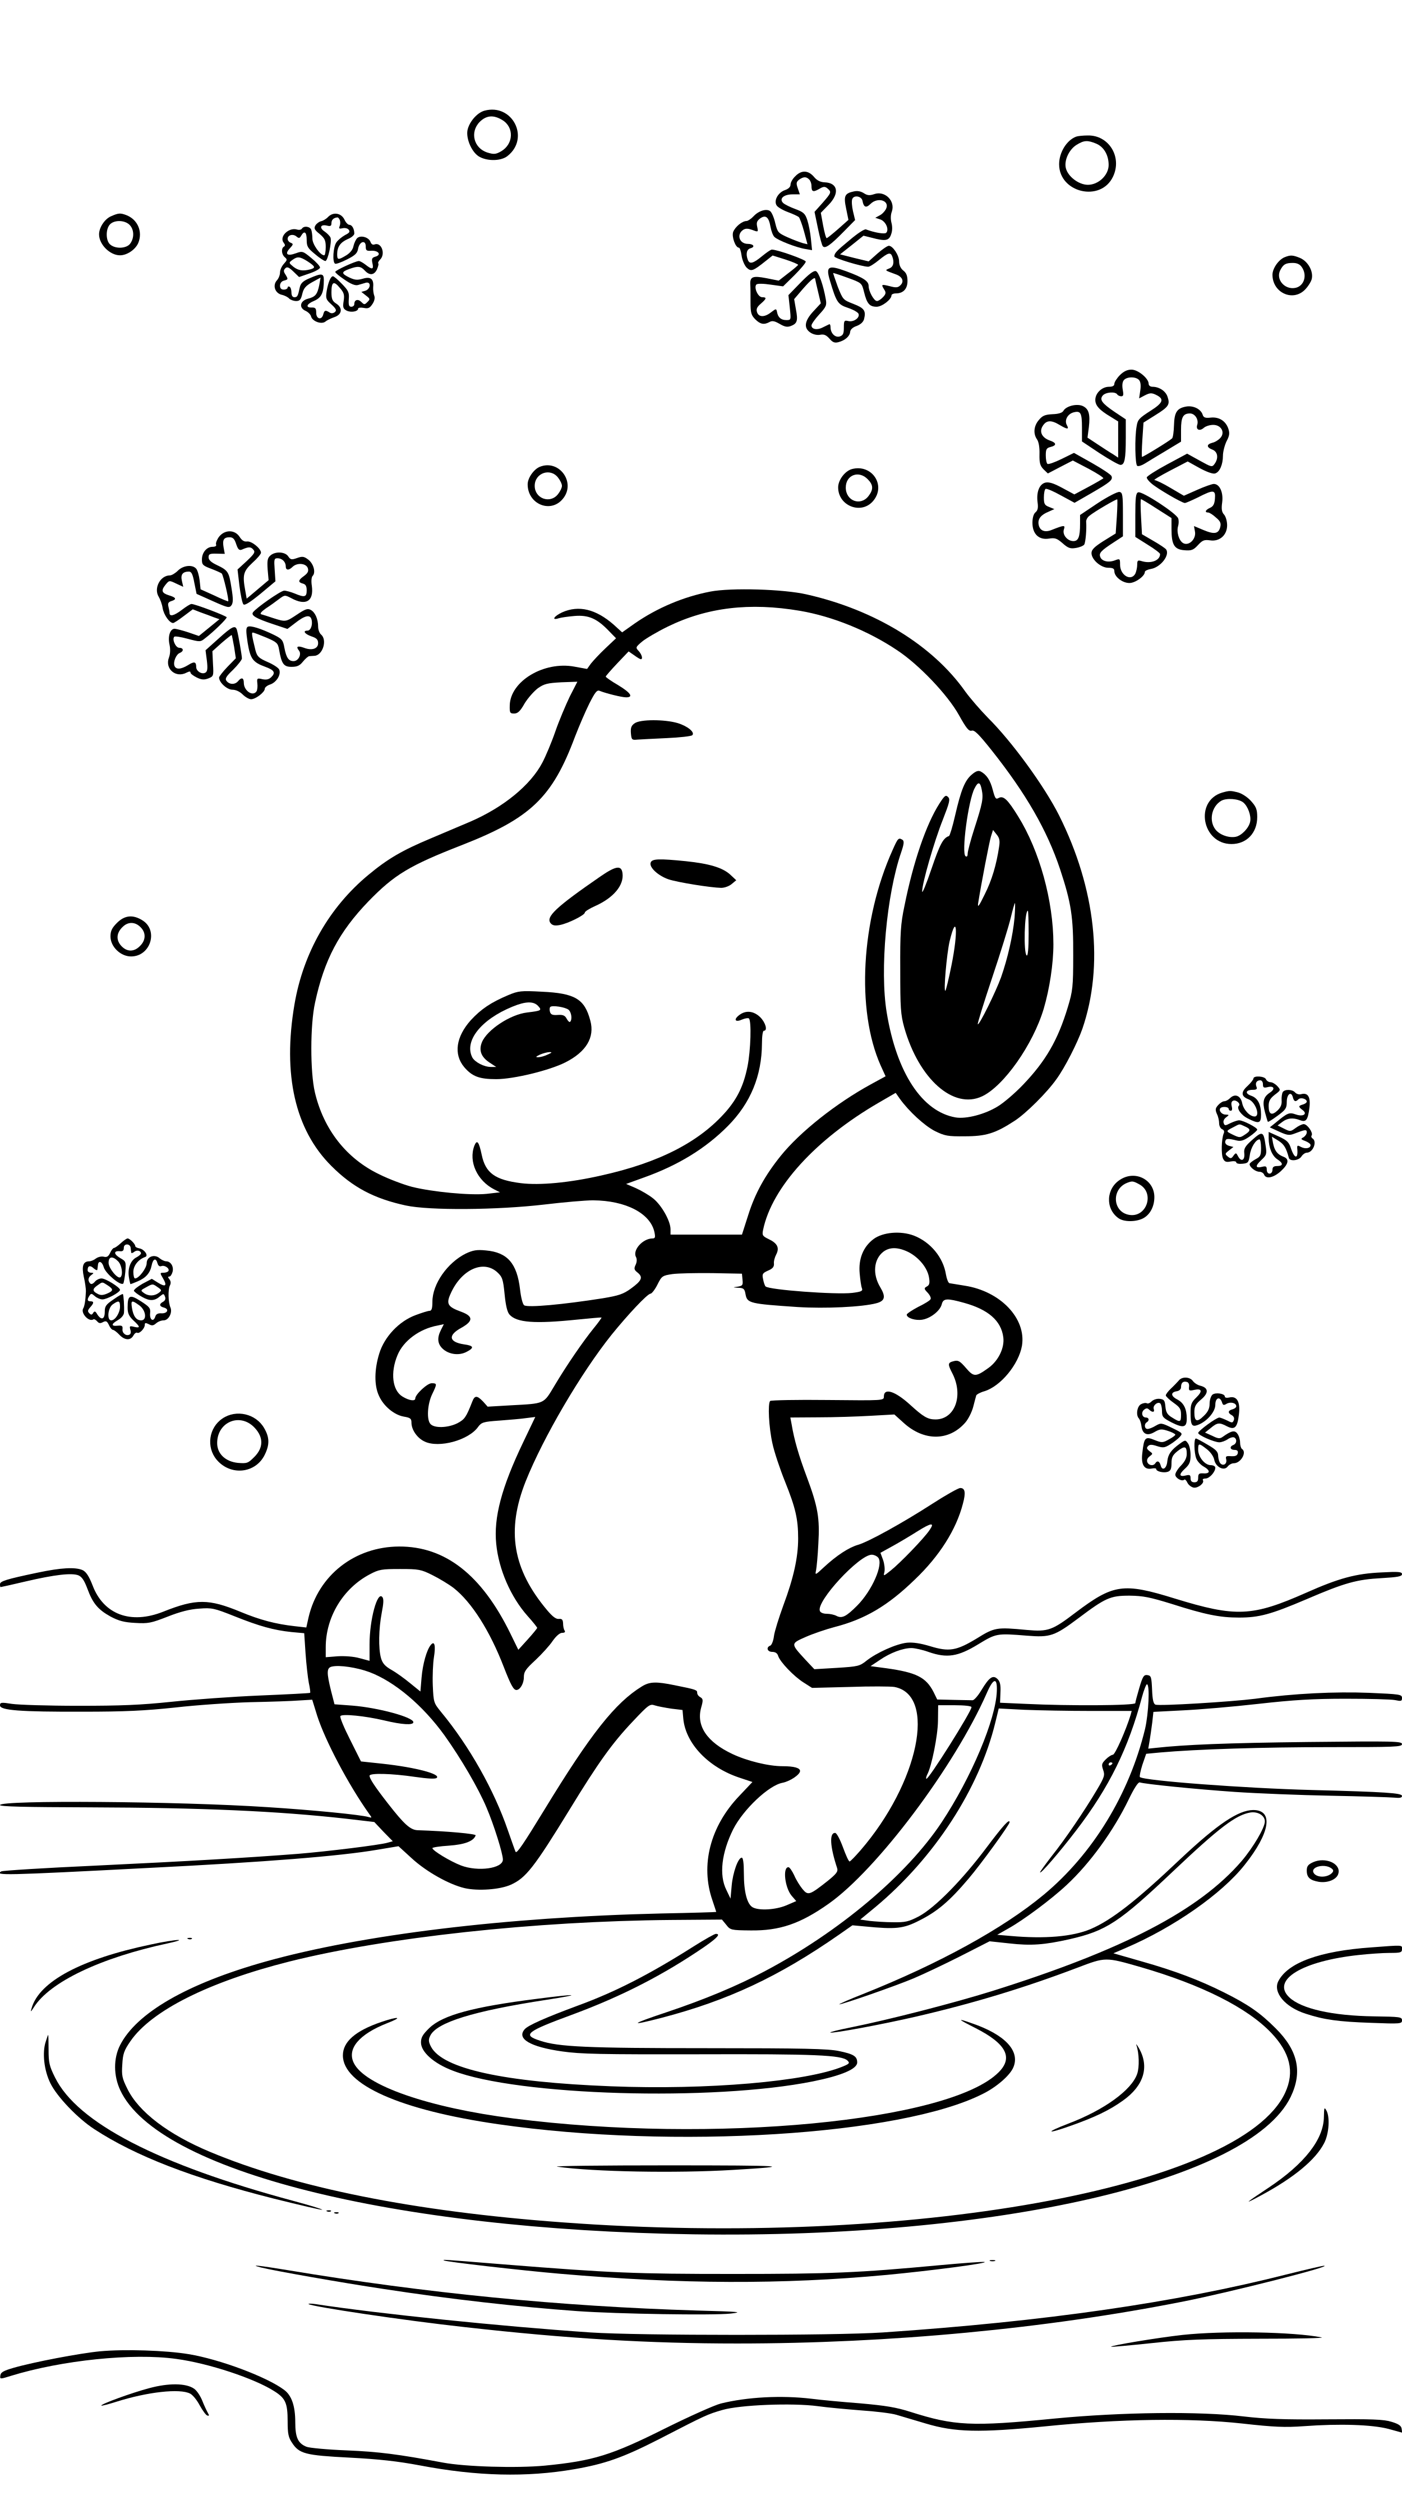
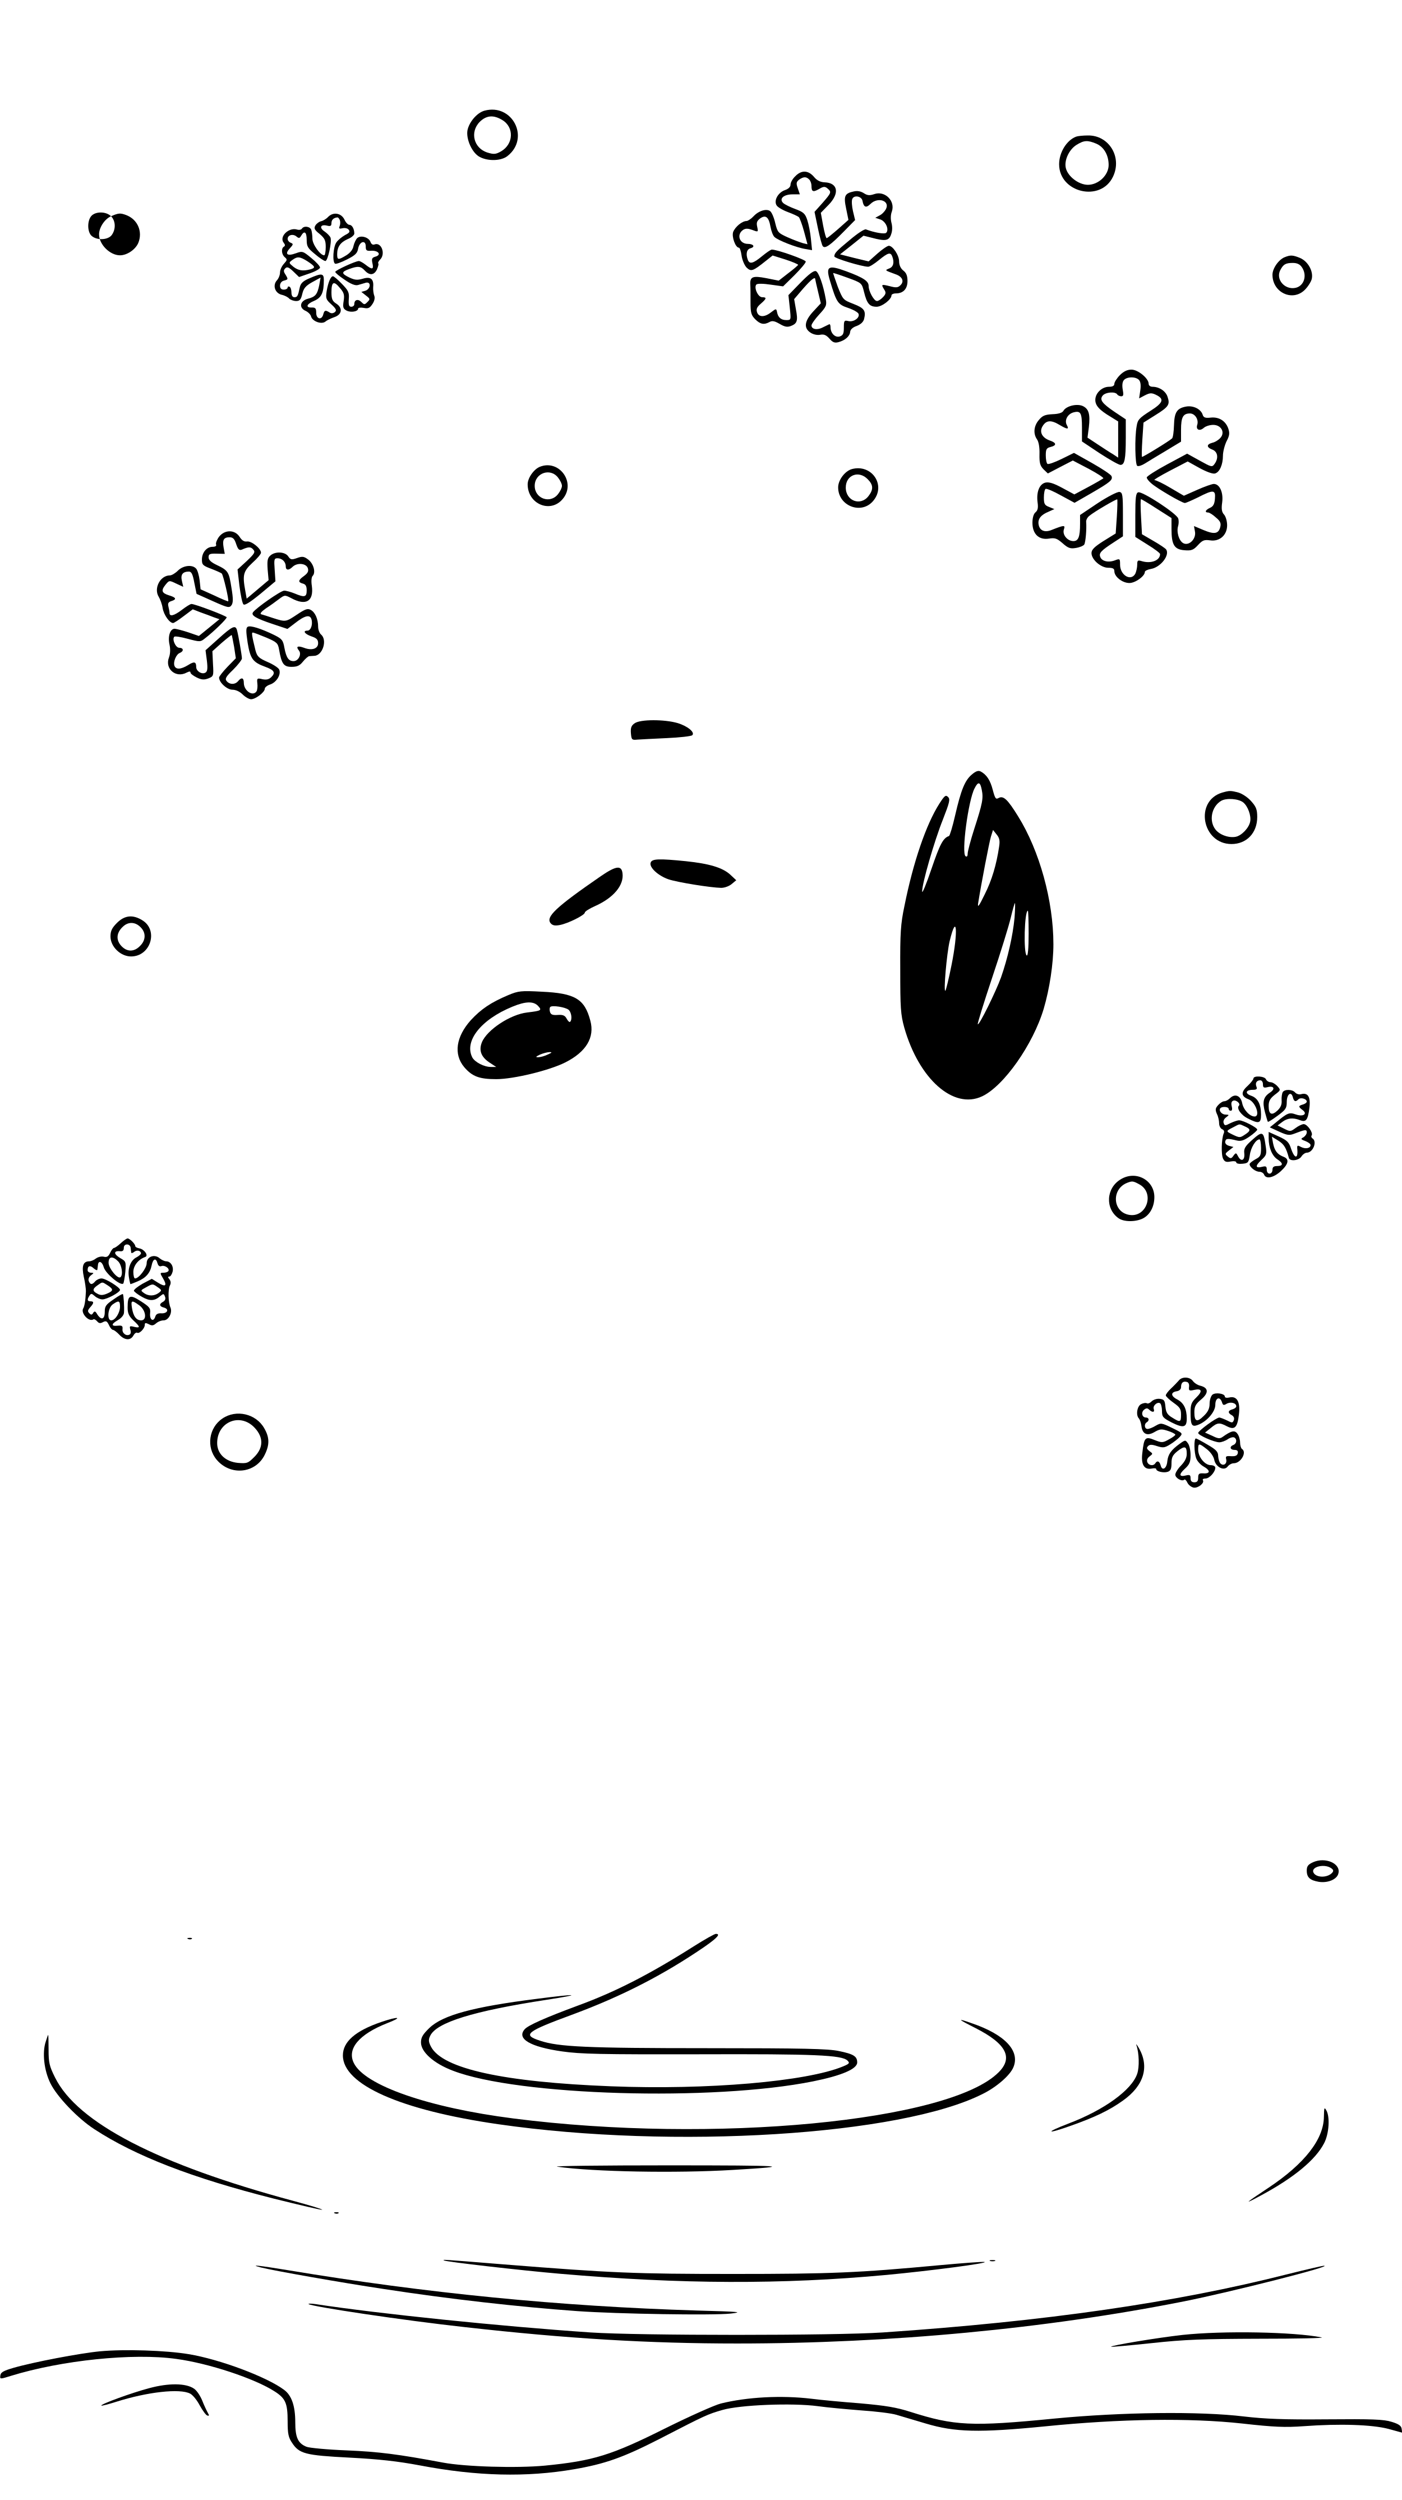
<svg xmlns="http://www.w3.org/2000/svg" version="1.0" width="736pt" height="1312pt" viewBox="0 0 736 1312" preserveAspectRatio="xMidYMid meet">
  <g transform="translate(0,1312) scale(0.1,-0.1)" fill="#000000" stroke="none">
    <path d="M2543 12539 c-39 -11 -80 -59 -89 -103 -8 -47 25 -120 65 -140 44 -23 112 -21 145 5 120 94 26 278 -121 238z m94 -49 c63 -38 59 -126 -6 -164 -28 -16 -38 -17 -71 -7 -73 22 -95 108 -41 162 35 34 72 37 118 9z" />
    <path d="M5650 12403 c-50 -18 -90 -83 -90 -145 0 -150 219 -201 283 -65 49 103 -22 218 -132 216 -25 0 -53 -3 -61 -6z m105 -37 c40 -17 65 -60 65 -112 0 -53 -53 -104 -109 -104 -48 0 -106 44 -116 89 -9 41 18 97 57 121 39 24 57 25 103 6z" />
    <path d="M4175 12195 c-14 -13 -25 -33 -25 -44 0 -12 -11 -23 -30 -29 -36 -13 -59 -55 -43 -80 5 -9 32 -25 59 -35 27 -10 53 -22 58 -27 4 -4 17 -38 27 -75 l18 -67 -25 6 c-13 4 -49 17 -78 30 -51 23 -54 26 -66 74 -6 28 -18 56 -26 63 -19 16 -61 3 -88 -26 -13 -14 -30 -25 -37 -25 -23 0 -59 -30 -70 -57 -9 -25 12 -83 30 -83 5 0 11 -19 14 -41 3 -23 15 -51 26 -63 24 -23 33 -20 103 36 l34 27 67 -21 c37 -12 67 -25 67 -28 -1 -3 -24 -23 -52 -44 l-50 -39 -65 13 c-73 14 -87 8 -84 -37 1 -15 1 -56 1 -91 0 -54 4 -67 25 -88 26 -26 46 -30 75 -14 14 8 27 5 53 -10 27 -16 40 -18 59 -11 33 13 38 27 26 89 l-9 52 47 55 c45 51 64 65 64 48 1 -5 7 -34 15 -66 l14 -59 -40 -43 c-46 -50 -51 -87 -14 -111 15 -10 36 -14 51 -11 20 4 32 -2 49 -21 16 -19 27 -23 46 -18 35 9 60 31 62 54 1 12 13 24 34 31 21 8 35 21 39 36 11 44 1 58 -56 80 -54 21 -55 22 -82 90 -14 39 -25 71 -24 72 1 1 35 -10 76 -25 74 -27 74 -27 86 -75 15 -61 29 -77 66 -77 28 0 78 38 78 60 0 5 10 10 23 10 39 0 61 24 61 65 0 27 -6 43 -22 55 -14 11 -22 29 -22 48 0 32 -33 82 -54 82 -7 0 -34 -18 -60 -41 l-46 -41 -75 18 -75 19 62 49 61 49 44 -11 c71 -19 90 -16 101 18 7 18 7 41 2 60 -5 19 -5 42 2 60 19 56 -37 111 -93 91 -24 -8 -36 -7 -54 5 -16 10 -34 14 -54 9 -47 -10 -53 -24 -39 -90 l12 -59 -54 -48 c-30 -26 -57 -48 -60 -48 -4 0 -12 30 -19 67 l-12 66 40 41 c60 61 50 116 -19 119 -24 1 -42 10 -58 30 -30 34 -65 35 -97 2z m73 -17 c7 -7 12 -22 12 -33 0 -32 8 -35 40 -17 23 14 31 14 44 3 22 -19 21 -22 -26 -76 l-42 -47 18 -87 c10 -47 21 -90 26 -94 12 -13 39 6 107 75 l62 63 -11 46 c-6 26 -8 55 -4 64 8 23 50 16 54 -10 6 -33 19 -38 41 -16 40 40 106 17 81 -28 -6 -11 -20 -26 -33 -32 l-22 -12 27 -9 c28 -10 47 -53 30 -70 -8 -8 -61 1 -106 18 -8 3 -44 -21 -82 -53 -74 -61 -84 -72 -84 -89 0 -10 146 -54 178 -54 8 0 33 16 56 35 48 39 61 43 70 19 12 -31 6 -55 -16 -63 -24 -10 -25 -9 35 -31 34 -12 45 -37 24 -57 -13 -13 -23 -14 -56 -5 -45 11 -46 10 -29 -18 10 -15 9 -23 -6 -39 -11 -12 -25 -21 -32 -21 -16 0 -44 51 -44 79 0 26 -28 44 -117 77 -95 35 -109 27 -86 -49 34 -114 41 -125 95 -143 27 -9 52 -23 55 -31 8 -21 -26 -45 -54 -38 -21 5 -23 2 -23 -34 0 -32 -4 -41 -22 -47 -24 -7 -48 17 -48 49 0 10 -3 17 -7 15 -5 -2 -20 -10 -35 -17 -29 -15 -58 -9 -58 11 0 7 18 33 41 58 36 39 40 48 34 80 -13 74 -37 142 -52 147 -11 4 -37 -16 -80 -60 l-64 -66 7 -65 c7 -66 7 -66 -18 -66 -28 0 -44 14 -49 43 -4 18 -5 18 -31 -2 -34 -27 -65 -27 -74 1 -5 16 0 27 20 44 31 27 32 34 7 34 -22 0 -45 52 -30 67 5 5 35 5 75 -1 l65 -9 59 58 c33 33 60 65 60 72 0 10 -149 63 -178 63 -6 0 -29 -16 -52 -35 -46 -38 -65 -43 -74 -19 -12 31 -6 56 14 61 26 7 16 23 -14 23 -45 0 -61 50 -24 74 13 8 26 7 48 -1 31 -12 31 -11 25 17 -5 22 -1 31 16 44 29 20 45 7 54 -45 4 -22 13 -46 21 -53 17 -17 116 -56 163 -63 l34 -6 -6 60 c-3 32 -12 77 -19 98 -11 34 -20 42 -63 58 -27 10 -56 24 -64 32 -22 22 3 45 50 45 l38 0 -11 32 c-9 26 -8 33 7 45 23 16 37 17 53 1z" />
-     <path d="M583 11985 c-33 -14 -63 -59 -63 -95 0 -53 57 -110 110 -110 37 0 81 30 96 65 24 59 -3 123 -63 146 -32 12 -41 11 -80 -6z m97 -45 c24 -24 26 -67 4 -98 -19 -27 -78 -30 -106 -5 -23 20 -24 80 -1 105 22 24 77 24 103 -2z" />
+     <path d="M583 11985 c-33 -14 -63 -59 -63 -95 0 -53 57 -110 110 -110 37 0 81 30 96 65 24 59 -3 123 -63 146 -32 12 -41 11 -80 -6z c24 -24 26 -67 4 -98 -19 -27 -78 -30 -106 -5 -23 20 -24 80 -1 105 22 24 77 24 103 -2z" />
    <path d="M1723 11982 c-10 -11 -27 -21 -37 -23 -10 -2 -24 -12 -30 -22 -9 -15 -6 -23 22 -45 27 -23 32 -34 32 -69 0 -24 -4 -43 -8 -43 -21 0 -62 58 -62 87 0 17 -3 38 -6 47 -7 18 -39 22 -49 6 -4 -6 -15 -8 -25 -5 -44 14 -97 -38 -70 -70 7 -9 8 -15 0 -20 -15 -9 -12 -41 5 -55 14 -12 13 -15 -5 -35 -11 -12 -20 -32 -20 -45 0 -13 -7 -31 -16 -41 -24 -26 -11 -67 24 -76 15 -3 33 -12 40 -20 7 -7 24 -13 37 -13 18 0 25 7 32 38 7 29 18 42 52 61 l44 24 -7 -39 c-10 -49 -20 -62 -60 -72 -41 -11 -48 -47 -13 -63 14 -6 28 -20 30 -30 7 -26 55 -43 75 -27 8 7 29 17 46 23 41 13 47 48 12 71 -21 13 -26 24 -26 60 0 55 12 62 44 23 22 -25 25 -37 20 -69 -5 -32 -3 -40 15 -50 23 -12 61 -5 61 10 0 5 13 7 29 4 24 -5 32 -1 46 20 11 16 14 33 10 43 -4 10 -7 31 -6 46 4 43 -13 57 -55 44 -28 -8 -41 -7 -69 6 -44 21 -44 30 -2 45 46 17 61 15 82 -8 25 -27 49 -25 64 6 6 15 10 29 7 31 -3 3 1 12 9 20 31 30 7 94 -29 80 -9 -4 -17 2 -21 13 -8 24 -50 37 -69 21 -7 -6 -16 -25 -20 -41 -3 -19 -17 -37 -38 -50 -43 -26 -48 -25 -48 6 0 38 17 62 55 79 19 7 35 21 35 29 0 25 -12 46 -26 46 -7 0 -19 12 -26 28 -17 34 -58 41 -85 14z m61 -17 c3 -8 3 -22 -1 -32 -5 -13 -2 -15 15 -11 12 3 26 0 32 -7 9 -11 5 -17 -19 -29 -16 -9 -37 -26 -45 -38 -17 -24 -22 -103 -7 -112 4 -3 33 7 62 22 44 22 55 33 59 57 7 38 40 48 40 12 0 -22 4 -25 31 -23 37 1 52 -22 20 -31 -18 -5 -21 -11 -16 -34 8 -34 -1 -36 -35 -9 -14 11 -30 20 -36 20 -18 0 -124 -49 -124 -57 0 -5 22 -23 49 -41 33 -23 56 -32 70 -28 12 3 30 9 41 12 29 8 27 -32 -2 -42 l-21 -6 24 -19 c22 -17 23 -19 8 -34 -15 -15 -17 -15 -32 0 -18 18 -37 12 -37 -11 0 -8 -7 -14 -16 -14 -12 0 -15 9 -13 40 3 35 -2 45 -36 80 -21 22 -42 40 -47 40 -12 0 -25 -31 -33 -77 -6 -39 -4 -45 25 -71 25 -23 28 -31 18 -40 -9 -7 -19 -8 -28 -2 -22 14 -27 12 -33 -10 -8 -32 -37 -25 -37 8 0 23 -4 28 -21 28 -37 -2 -31 18 10 35 39 17 51 42 51 110 0 35 -12 36 -74 9 -34 -14 -47 -26 -52 -47 -10 -48 -13 -53 -29 -53 -9 0 -15 9 -15 24 0 14 -4 28 -10 31 -5 3 -10 1 -10 -4 0 -6 -9 -11 -20 -11 -14 0 -20 7 -20 21 0 12 8 23 20 26 23 6 24 7 8 33 -10 15 -10 22 0 32 9 9 18 6 42 -17 l30 -29 55 19 c30 10 55 24 55 31 0 7 -21 30 -46 50 -43 36 -47 37 -80 25 -46 -17 -61 -5 -33 25 19 21 20 24 5 30 -9 3 -16 13 -16 20 0 21 28 28 46 13 13 -11 17 -10 25 4 17 29 29 19 29 -22 0 -35 6 -44 44 -75 23 -20 48 -36 54 -36 13 0 35 101 27 123 -4 9 -18 23 -31 32 -29 19 -22 39 12 31 19 -5 24 -2 24 13 0 17 11 28 31 30 4 1 9 -6 13 -14z m-169 -217 c41 -27 43 -34 13 -42 -39 -10 -62 -6 -88 14 -24 20 -25 21 -6 35 27 20 40 19 81 -7z" />
    <path d="M6744 11770 c-32 -13 -64 -59 -64 -92 0 -94 106 -143 170 -79 16 16 32 41 36 56 10 40 -19 93 -61 111 -39 16 -51 16 -81 4z m90 -52 c30 -43 12 -100 -34 -109 -56 -11 -104 45 -79 93 16 31 28 38 66 38 22 0 37 -7 47 -22z" />
    <path d="M5879 11151 c-16 -16 -29 -37 -29 -45 0 -11 -9 -16 -28 -16 -37 0 -72 -33 -72 -69 0 -30 22 -54 83 -90 l37 -23 0 -95 0 -95 -27 18 c-16 9 -52 33 -81 52 l-53 35 7 54 c8 69 0 97 -32 112 -31 14 -88 0 -102 -26 -6 -10 -26 -16 -57 -17 -38 -2 -52 -7 -71 -30 -27 -31 -31 -72 -10 -102 9 -13 14 -42 13 -77 -1 -47 3 -61 21 -80 l23 -22 65 34 66 34 84 -44 c45 -24 80 -47 76 -50 -4 -3 -40 -24 -79 -45 l-73 -39 -63 34 c-46 25 -70 32 -89 28 -32 -8 -48 -50 -41 -104 4 -28 1 -42 -11 -52 -10 -8 -16 -29 -16 -55 0 -59 34 -91 86 -83 32 5 42 2 72 -24 29 -26 41 -30 70 -25 20 3 39 11 44 18 7 12 13 80 10 119 -1 9 6 23 16 31 26 22 143 90 147 87 2 -2 1 -43 -2 -91 l-6 -88 -63 -39 c-49 -31 -64 -46 -64 -64 0 -34 49 -77 88 -77 24 0 32 -4 32 -18 0 -29 42 -62 79 -62 31 0 81 36 81 58 0 6 15 13 33 16 50 9 99 72 79 102 -4 6 -34 26 -67 45 l-60 35 -5 92 c-3 51 -3 92 0 92 3 0 40 -22 83 -50 l77 -49 0 -58 c0 -83 15 -107 68 -111 37 -3 47 1 71 27 24 26 33 29 63 25 50 -8 90 27 90 79 0 21 -7 46 -16 56 -12 13 -15 29 -10 64 7 52 -13 97 -44 97 -9 0 -49 -14 -87 -31 l-70 -31 -70 41 c-38 23 -76 41 -84 41 -8 0 28 22 80 49 l94 49 63 -35 c37 -20 70 -32 81 -28 24 7 41 47 41 93 0 21 9 55 19 76 16 30 17 43 9 67 -14 40 -49 62 -93 57 -27 -3 -36 0 -41 14 -9 31 -50 51 -88 44 -48 -9 -61 -30 -63 -99 -1 -32 -5 -63 -10 -68 -13 -13 -155 -100 -158 -97 -2 2 -1 43 2 91 l6 89 62 39 c71 44 78 56 64 97 -10 30 -44 52 -79 52 -12 0 -20 7 -20 16 0 28 -56 74 -90 74 -22 0 -41 -9 -61 -29z m101 -26 c8 -10 10 -29 6 -55 l-6 -41 30 16 c26 13 35 14 58 3 46 -22 39 -42 -31 -86 -56 -36 -65 -45 -70 -79 -11 -61 -8 -201 3 -208 6 -4 24 2 40 12 16 10 65 40 109 66 l81 49 0 62 c0 67 11 86 47 86 26 0 47 -32 38 -60 -8 -25 12 -35 34 -16 10 9 32 16 50 16 42 0 64 -40 37 -69 -10 -11 -28 -22 -42 -25 -31 -8 -31 -24 1 -36 28 -11 33 -45 11 -75 -13 -18 -16 -17 -79 18 l-65 36 -106 -57 c-58 -31 -106 -62 -106 -68 0 -6 10 -19 23 -30 28 -26 162 -104 177 -104 6 0 37 14 70 30 80 41 92 40 88 -7 -2 -28 -9 -41 -25 -48 -25 -11 -31 -25 -10 -25 6 0 25 -12 40 -26 23 -19 28 -30 23 -50 -9 -36 -31 -40 -88 -16 l-50 21 5 -28 c8 -39 -31 -78 -61 -62 -23 12 -37 60 -27 91 3 11 4 29 0 39 -8 26 -190 145 -210 137 -12 -4 -15 -26 -15 -120 l0 -114 65 -41 c36 -22 65 -44 65 -49 0 -34 -48 -52 -97 -37 -20 6 -23 4 -23 -19 0 -15 -5 -36 -10 -47 -23 -42 -80 -8 -80 47 0 32 -1 33 -27 23 -34 -13 -69 -5 -77 18 -8 20 4 33 70 76 l49 32 0 115 c0 103 -2 115 -18 118 -10 2 -61 -24 -113 -58 l-94 -63 0 -46 c0 -69 -9 -91 -35 -91 -31 0 -59 33 -50 61 8 24 3 24 -63 -2 -38 -16 -65 -4 -70 30 -4 28 13 49 52 65 l31 14 -27 11 c-24 9 -28 16 -28 50 0 22 4 42 9 45 5 3 41 -12 80 -34 l72 -39 87 50 c100 58 115 70 107 90 -3 8 -48 38 -101 68 l-96 54 -65 -32 c-35 -17 -68 -29 -74 -26 -5 4 -9 23 -9 45 0 32 4 39 25 44 33 8 32 22 -4 34 -42 15 -57 47 -36 78 19 29 44 30 87 4 42 -25 52 -25 38 0 -13 25 5 58 37 66 36 9 43 -3 43 -80 l0 -73 93 -62 c51 -33 100 -61 109 -61 22 0 28 30 28 142 l0 97 -57 38 c-68 46 -82 65 -64 87 15 18 66 22 76 6 3 -5 13 -10 21 -10 12 0 13 8 8 35 -4 22 -2 41 6 50 16 19 64 19 80 0z" />
    <path d="M2834 10670 c-32 -13 -64 -59 -64 -92 0 -104 120 -154 184 -77 72 85 -18 210 -120 169z m95 -56 c12 -15 21 -34 21 -44 0 -10 -9 -29 -21 -44 -41 -52 -122 -23 -122 44 0 67 81 96 122 44z" />
    <path d="M4472 10658 c-36 -10 -72 -57 -72 -96 0 -98 122 -145 184 -71 69 82 -7 195 -112 167z m83 -53 c30 -30 31 -54 4 -89 -42 -54 -119 -25 -119 45 0 66 68 92 115 44z" />
    <path d="M1150 10303 c-11 -15 -18 -33 -16 -40 4 -8 -3 -13 -18 -13 -31 0 -56 -30 -56 -67 0 -27 5 -32 48 -48 26 -10 51 -21 56 -25 8 -8 39 -140 34 -146 -2 -1 -35 12 -74 31 l-71 32 -5 47 c-3 25 -11 53 -18 61 -19 23 -68 18 -96 -10 -14 -14 -33 -25 -42 -25 -51 0 -86 -68 -59 -112 8 -13 18 -40 21 -61 7 -36 36 -77 55 -77 4 0 29 16 55 36 l48 36 41 -16 c23 -8 55 -20 70 -26 l29 -10 -54 -44 -54 -44 -55 19 c-30 10 -62 18 -72 19 -24 0 -37 -40 -27 -84 5 -23 4 -48 -3 -67 -23 -59 36 -110 93 -79 14 7 20 7 20 0 0 -6 15 -17 33 -26 25 -12 38 -13 60 -5 28 11 29 13 25 77 l-3 66 49 44 c28 24 51 42 52 41 2 -2 7 -30 13 -62 l9 -60 -44 -45 c-24 -25 -44 -51 -44 -56 0 -26 42 -64 70 -64 18 0 39 -10 54 -25 14 -14 34 -25 44 -25 24 0 72 37 72 55 0 7 13 18 30 23 32 12 56 51 46 77 -3 9 -30 27 -60 40 -48 21 -56 29 -65 62 -19 77 -21 93 -14 93 5 0 36 -12 70 -26 56 -24 62 -29 68 -63 13 -75 24 -91 65 -91 30 0 43 6 60 27 12 15 27 28 33 29 7 0 20 2 29 2 43 4 67 84 33 112 -8 7 -15 25 -15 41 0 40 -16 76 -39 88 -16 9 -29 4 -71 -24 -60 -40 -60 -40 -126 -19 -27 9 -55 18 -63 20 -8 3 1 14 25 31 22 14 52 36 69 49 30 22 30 22 65 4 76 -41 118 -16 107 65 -4 24 -2 46 4 52 18 18 5 65 -23 86 -22 17 -31 18 -59 8 -28 -10 -34 -9 -46 9 -17 25 -69 27 -94 4 -15 -13 -17 -27 -14 -73 l5 -56 -57 -48 -58 -49 -7 39 c-16 86 -11 104 37 149 25 22 45 46 45 53 0 22 -49 62 -73 59 -15 -2 -27 5 -39 24 -25 39 -78 39 -108 1z m90 -39 c9 -27 16 -34 29 -29 36 16 48 16 61 0 11 -13 6 -21 -35 -60 l-48 -44 10 -86 c6 -48 15 -91 21 -97 7 -7 35 11 89 55 l79 66 -4 60 c-4 55 -3 61 15 61 24 0 43 -19 43 -42 0 -22 16 -23 36 -3 24 23 71 19 80 -7 5 -16 0 -26 -20 -41 -31 -22 -33 -33 -6 -40 15 -4 20 -14 20 -36 0 -35 -11 -38 -63 -16 -20 8 -45 15 -55 15 -18 0 -148 -91 -164 -114 -11 -16 16 -32 103 -61 l78 -26 38 29 c53 42 80 48 88 22 8 -27 -3 -60 -21 -60 -27 0 -14 -18 21 -30 27 -9 35 -17 35 -36 0 -29 -33 -40 -74 -24 -33 12 -44 7 -27 -14 16 -19 -2 -56 -28 -56 -26 0 -38 18 -48 70 -7 40 -13 47 -53 67 -70 34 -126 52 -140 43 -9 -6 -9 -23 0 -83 14 -85 27 -103 93 -127 47 -17 55 -31 31 -54 -12 -12 -25 -15 -46 -11 -28 7 -30 5 -27 -22 2 -15 0 -34 -4 -41 -19 -30 -67 2 -67 44 0 27 -12 31 -30 9 -16 -19 -44 -19 -60 0 -10 12 -5 23 34 60 25 25 46 52 46 59 0 15 -19 125 -26 149 -8 28 -25 20 -97 -45 l-68 -61 7 -54 c5 -41 3 -57 -7 -63 -18 -12 -49 7 -49 29 0 28 -10 31 -43 10 -38 -23 -63 -24 -71 -4 -8 21 9 61 28 68 22 9 20 27 -3 27 -19 0 -39 45 -26 58 3 4 35 -1 71 -11 65 -17 66 -17 92 4 43 33 112 100 112 109 0 7 -166 70 -185 70 -6 0 -28 -14 -49 -30 -42 -32 -66 -38 -66 -17 0 6 -3 22 -6 34 -4 16 0 23 15 28 30 9 26 19 -11 30 -39 12 -44 25 -19 56 19 23 19 24 56 6 l37 -17 -7 31 c-8 33 4 49 37 49 13 0 20 -14 28 -58 l12 -59 85 -38 c78 -35 87 -37 98 -22 9 13 10 33 0 92 -13 84 -17 91 -78 120 -29 14 -42 26 -42 40 0 17 6 20 43 19 l42 -1 -6 33 c-7 40 0 54 31 54 18 0 26 -8 35 -36z" />
-     <path d="M3729 10015 c-141 -27 -280 -86 -398 -168 l-65 -46 -45 41 c-93 81 -183 103 -270 64 -43 -20 -58 -44 -18 -31 12 4 49 9 83 12 73 6 117 -13 178 -76 l40 -41 -55 -52 c-31 -29 -65 -66 -77 -81 l-20 -28 -66 12 c-160 30 -337 -76 -340 -203 -1 -39 1 -43 23 -43 19 0 32 12 55 53 17 28 49 64 70 80 33 23 50 27 123 31 l84 3 -40 -78 c-21 -44 -56 -126 -76 -184 -20 -58 -51 -131 -68 -163 -62 -118 -204 -234 -377 -309 -47 -20 -141 -60 -210 -89 -148 -62 -224 -106 -325 -190 -206 -170 -343 -410 -389 -680 -63 -369 3 -659 194 -849 112 -112 224 -171 390 -207 125 -27 480 -24 728 5 100 12 215 22 255 22 173 -1 303 -69 323 -169 5 -25 3 -31 -10 -31 -52 0 -107 -62 -87 -98 5 -10 5 -25 -2 -40 -10 -21 -8 -27 11 -42 29 -24 21 -42 -37 -84 -39 -28 -62 -36 -146 -50 -209 -33 -394 -50 -413 -37 -8 5 -17 40 -22 84 -16 136 -66 194 -179 204 -48 5 -68 1 -105 -16 -97 -48 -176 -160 -176 -253 0 -35 -4 -48 -15 -48 -8 0 -40 -10 -72 -22 -88 -32 -165 -114 -192 -202 -26 -84 -27 -167 -2 -221 24 -55 80 -101 130 -110 35 -6 41 -10 41 -32 0 -37 30 -81 69 -99 75 -36 232 7 281 77 18 24 27 27 112 33 51 4 114 9 140 13 l48 6 -64 -134 c-113 -236 -155 -394 -141 -532 13 -134 76 -279 165 -379 28 -31 50 -59 50 -62 0 -3 -22 -30 -50 -61 l-49 -54 -42 86 c-151 308 -342 457 -584 456 -232 -1 -423 -150 -475 -371 l-12 -54 -62 7 c-99 11 -182 33 -283 75 -167 69 -233 70 -406 1 -171 -68 -313 -15 -371 138 -19 49 -34 71 -52 80 -39 17 -113 13 -236 -13 -167 -35 -198 -45 -198 -61 0 -8 1 -15 3 -15 2 0 61 13 133 30 154 36 240 45 275 32 19 -8 31 -26 48 -71 28 -76 55 -109 122 -146 42 -22 70 -30 129 -33 68 -4 83 -1 170 33 66 26 117 39 166 42 66 5 77 3 185 -40 130 -52 205 -73 300 -83 l66 -6 7 -106 c4 -57 12 -127 17 -154 6 -27 9 -51 7 -53 -2 -2 -120 -8 -263 -14 -143 -6 -352 -21 -465 -33 -163 -17 -264 -21 -490 -21 -157 0 -313 5 -347 10 -57 9 -63 8 -63 -8 0 -26 106 -34 435 -33 220 0 324 5 485 22 113 13 291 25 395 28 105 2 220 6 257 9 l67 4 26 -84 c42 -131 164 -362 272 -514 17 -23 16 -23 -2 -18 -38 12 -293 37 -530 52 -467 31 -1405 38 -1405 11 0 -8 126 -11 473 -12 585 -2 982 -19 1347 -60 l145 -17 48 -51 49 -50 -29 -8 c-43 -12 -311 -45 -468 -58 -257 -20 -580 -39 -1065 -62 -265 -12 -486 -26 -493 -30 -37 -22 5 -22 773 18 619 31 1004 62 1198 95 l114 19 69 -63 c77 -71 197 -138 278 -157 69 -16 186 -8 243 18 78 35 121 89 308 394 152 249 225 350 332 463 83 88 90 93 116 84 15 -5 54 -12 86 -17 l59 -7 4 -45 c12 -131 132 -257 297 -311 l66 -22 -69 -73 c-153 -160 -205 -364 -141 -548 11 -33 20 -60 20 -61 0 -1 -129 -5 -287 -8 -818 -19 -1575 -111 -2081 -253 -409 -115 -676 -269 -762 -439 -35 -70 -34 -159 1 -235 197 -424 1428 -733 3009 -757 1592 -24 2920 281 3135 720 64 132 39 245 -79 362 -81 81 -143 124 -271 188 -128 64 -257 113 -430 162 l-150 43 65 28 c252 108 504 284 624 436 134 168 153 288 45 288 -79 -1 -187 -74 -380 -255 -235 -223 -364 -323 -474 -370 -95 -40 -240 -52 -420 -36 l-70 6 60 34 c77 43 224 152 304 227 123 114 247 285 327 451 27 56 49 90 57 88 26 -9 296 -36 499 -50 117 -8 344 -17 503 -20 160 -3 309 -8 333 -10 31 -3 42 -1 42 9 0 15 -84 21 -475 31 -348 9 -883 49 -901 68 -3 3 3 32 13 64 l20 58 74 7 c190 17 538 28 887 28 347 0 382 1 382 16 0 15 -40 16 -492 11 -428 -5 -649 -14 -802 -31 l-38 -4 7 41 c4 23 10 67 14 97 l6 55 155 8 c85 4 263 19 395 34 187 21 288 27 460 27 121 0 237 -3 258 -7 33 -7 37 -6 37 11 0 19 -11 20 -173 27 -178 7 -392 -3 -597 -31 -127 -16 -503 -39 -524 -31 -11 4 -16 26 -18 79 -3 66 -5 73 -24 76 -19 3 -25 -6 -43 -67 -11 -38 -21 -74 -21 -80 0 -13 -348 -15 -574 -4 l-136 6 2 54 c2 39 -2 57 -15 70 -24 24 -44 10 -85 -58 -18 -30 -39 -54 -47 -53 -8 0 -53 1 -100 2 l-85 2 -19 39 c-40 78 -91 103 -248 125 l-83 11 48 32 c55 38 122 63 167 63 17 0 58 -9 91 -21 96 -33 153 -24 258 40 96 58 97 59 257 46 122 -10 145 -2 268 90 145 109 169 120 271 120 72 -1 106 -8 220 -43 178 -57 254 -72 354 -72 106 0 166 16 354 96 202 87 265 104 395 111 85 5 107 9 107 21 0 12 -17 14 -107 9 -135 -6 -224 -30 -397 -107 -283 -125 -367 -129 -689 -30 -271 84 -322 76 -521 -74 -122 -93 -144 -101 -255 -91 -160 15 -169 14 -264 -45 -106 -64 -144 -71 -245 -40 -50 15 -89 21 -121 18 -56 -6 -159 -52 -213 -95 -35 -28 -44 -30 -155 -37 l-118 -7 -48 51 c-77 84 -77 83 2 118 38 17 106 40 151 52 160 41 280 111 423 250 129 123 217 262 252 398 16 59 11 82 -14 82 -10 0 -76 -37 -147 -83 -155 -100 -334 -199 -389 -215 -49 -14 -113 -56 -179 -117 -46 -43 -48 -44 -42 -17 3 15 9 77 12 139 8 135 -2 194 -61 352 -42 112 -66 195 -79 274 l-7 37 148 1 c81 0 204 4 273 8 l125 7 51 -46 c106 -95 236 -94 321 3 16 18 35 56 42 83 7 27 14 54 16 60 2 5 21 16 43 22 85 26 180 141 197 239 23 143 -113 286 -301 315 -38 6 -74 12 -80 13 -6 2 -14 22 -18 45 -14 90 -81 171 -169 205 -70 26 -163 18 -212 -19 -54 -41 -79 -104 -72 -180 3 -34 8 -69 12 -78 5 -14 -3 -18 -51 -24 -85 -10 -438 16 -455 34 -4 4 -10 21 -13 38 -6 27 -3 32 26 45 24 10 32 20 31 36 -2 12 4 34 12 49 18 35 6 59 -41 81 -31 15 -34 20 -28 48 46 223 277 476 608 668 l88 51 21 -30 c48 -67 130 -142 184 -170 53 -26 68 -29 158 -28 110 0 160 15 261 81 59 38 170 148 220 219 44 60 110 190 136 264 114 332 70 736 -122 1120 -77 153 -247 387 -374 513 -39 40 -93 102 -119 138 -171 242 -474 428 -832 509 -121 28 -397 36 -506 15z m471 -101 c170 -29 358 -105 510 -207 115 -76 265 -234 324 -340 39 -70 52 -86 67 -82 14 5 37 -18 104 -102 181 -228 292 -421 360 -625 59 -178 70 -252 69 -453 0 -166 -3 -187 -28 -270 -52 -173 -116 -284 -236 -409 -43 -45 -102 -95 -132 -113 -68 -42 -166 -67 -221 -58 -176 30 -310 234 -362 550 -37 223 -1 619 76 842 15 44 16 58 7 65 -21 13 -24 10 -52 -53 -166 -368 -192 -841 -63 -1131 l26 -57 -77 -42 c-183 -100 -372 -250 -473 -375 -83 -103 -135 -197 -171 -311 l-33 -103 -187 0 -188 0 0 28 c0 43 -46 125 -90 161 -22 18 -63 42 -92 55 l-51 22 94 34 c179 64 323 152 440 270 119 120 178 263 179 433 0 38 4 67 10 67 21 0 9 43 -19 71 -35 34 -77 38 -112 10 -30 -24 -18 -38 17 -22 14 6 30 9 35 6 15 -10 10 -169 -7 -253 -20 -99 -52 -165 -111 -234 -140 -161 -351 -270 -658 -338 -168 -38 -322 -52 -420 -40 -136 17 -186 53 -206 148 -15 71 -25 83 -39 48 -31 -83 15 -183 105 -229 l30 -15 -70 -8 c-86 -9 -286 10 -393 37 -42 11 -120 40 -172 66 -172 83 -291 235 -337 430 -25 107 -25 354 1 471 48 224 126 371 280 531 137 141 215 188 492 296 360 141 473 249 592 567 22 57 56 136 76 176 30 59 40 72 54 66 32 -13 116 -34 139 -34 40 0 24 24 -42 64 -36 21 -65 41 -65 45 0 3 27 34 60 69 l60 63 29 -20 c16 -12 32 -21 35 -21 12 0 6 24 -11 43 -17 18 -17 20 17 49 19 16 80 52 135 79 207 101 430 128 695 83z m570 -3366 c55 -29 99 -83 107 -133 5 -29 2 -40 -11 -47 -16 -9 -16 -12 4 -33 12 -13 19 -28 15 -34 -3 -7 -33 -25 -66 -41 -32 -17 -59 -35 -59 -40 0 -18 47 -33 84 -26 43 8 92 47 100 81 8 31 27 32 117 7 127 -35 195 -94 206 -181 7 -55 -25 -122 -77 -160 -68 -49 -78 -49 -119 -1 -32 37 -41 42 -64 36 -32 -8 -33 -15 -7 -65 59 -116 13 -241 -89 -241 -41 0 -64 14 -132 76 -80 73 -139 92 -139 44 0 -21 -1 -21 -294 -18 -162 2 -298 -1 -303 -5 -13 -14 -7 -138 12 -223 9 -43 39 -133 66 -200 55 -137 69 -196 69 -299 0 -99 -24 -207 -77 -349 -24 -66 -47 -139 -50 -163 -3 -25 -12 -47 -19 -50 -24 -9 -16 -33 10 -33 16 0 27 -7 31 -21 10 -32 83 -108 134 -140 l44 -28 198 5 c109 4 214 3 234 0 224 -42 128 -504 -178 -858 -28 -32 -53 -58 -57 -58 -5 0 -20 34 -35 75 -16 43 -33 75 -41 75 -31 0 -27 -71 11 -186 5 -17 -4 -29 -51 -67 -94 -74 -102 -77 -131 -42 -14 17 -34 49 -44 73 -11 23 -24 42 -30 42 -31 0 -19 -106 16 -149 l25 -29 -51 -22 c-57 -24 -143 -29 -177 -11 -30 16 -47 81 -47 179 0 53 -4 82 -11 82 -19 0 -47 -78 -53 -148 l-6 -67 -22 46 c-39 78 -25 195 36 318 53 104 187 231 259 244 40 8 92 43 92 62 0 16 -31 25 -92 25 -74 0 -187 28 -263 64 -134 63 -191 148 -164 244 11 39 10 45 -4 54 -10 5 -17 15 -17 23 0 15 -3 17 -118 40 -98 20 -131 19 -172 -6 -140 -86 -268 -247 -513 -649 -110 -180 -143 -228 -150 -220 -2 3 -20 54 -41 114 -72 210 -202 441 -350 620 -39 48 -40 50 -44 140 -2 50 1 117 6 148 10 62 3 88 -16 65 -22 -26 -43 -101 -49 -173 l-6 -72 -53 43 c-29 24 -73 56 -98 70 -35 20 -48 35 -56 63 -14 51 -12 153 4 237 10 51 11 74 3 83 -26 32 -67 -119 -67 -249 l0 -86 -52 14 c-32 9 -78 12 -115 10 l-63 -5 0 52 c0 159 91 309 231 383 49 26 63 28 159 28 98 0 110 -2 170 -32 36 -18 86 -48 112 -68 94 -74 190 -225 263 -415 37 -95 51 -120 66 -120 19 0 39 34 39 66 0 30 9 43 61 91 33 31 74 76 90 100 19 27 38 43 50 43 13 0 18 4 13 12 -5 7 -8 24 -8 38 -1 19 -6 25 -22 23 -15 -2 -34 13 -61 45 -182 216 -216 419 -113 678 92 230 290 568 451 769 85 105 188 215 204 215 6 0 23 21 36 47 23 46 26 48 79 56 30 4 124 6 210 5 l155 -3 3 -32 c3 -28 0 -32 -25 -36 -28 -4 -28 -4 3 -6 28 -1 33 -5 38 -35 9 -46 22 -49 273 -66 146 -9 339 0 414 20 45 12 50 34 20 84 -41 68 -35 146 16 186 34 26 78 25 133 -2z m-2160 -105 c27 -25 31 -36 39 -116 6 -60 14 -94 26 -107 38 -42 132 -49 355 -26 69 7 126 12 128 11 1 -1 -17 -27 -41 -56 -59 -73 -143 -196 -205 -300 -60 -100 -49 -95 -232 -105 l-120 -7 -24 27 c-32 33 -44 33 -57 -1 -32 -82 -40 -93 -78 -113 -50 -25 -123 -27 -142 -3 -20 23 -15 105 10 156 26 54 26 57 -3 57 -23 0 -86 -59 -86 -80 0 -16 -33 -11 -67 10 -53 32 -65 125 -26 218 31 75 116 138 211 155 l32 7 -15 -30 c-21 -41 -19 -73 9 -99 32 -30 85 -37 124 -17 43 22 40 33 -12 40 -80 12 -86 48 -14 87 64 36 63 61 -3 85 -69 25 -78 41 -53 95 56 126 171 178 244 112z m2269 -1355 c-30 -44 -154 -172 -203 -211 -39 -31 -39 -31 -33 -7 3 14 0 42 -7 62 l-14 38 67 37 c36 20 93 54 126 75 75 47 94 49 64 6z m-269 -143 c29 -35 -32 -174 -111 -253 -57 -57 -79 -68 -108 -53 -11 6 -34 11 -51 11 -18 0 -33 6 -36 15 -20 50 206 294 272 295 12 0 27 -7 34 -15z m-2671 -601 c133 -50 281 -175 395 -333 87 -122 178 -278 220 -378 39 -91 86 -242 86 -273 0 -47 -131 -65 -220 -31 -55 21 -150 78 -150 91 0 4 39 10 87 13 84 6 130 24 140 54 3 8 -148 22 -304 27 -39 1 -72 32 -157 141 -70 90 -96 130 -96 145 0 15 116 12 238 -6 71 -10 108 -12 115 -5 20 20 -111 55 -285 74 l-113 12 -57 114 c-32 63 -55 118 -51 124 8 13 130 1 231 -23 92 -22 152 -26 152 -9 0 26 -183 76 -320 87 l-94 7 -18 70 c-24 97 -24 122 5 128 40 9 131 -5 196 -29z m3294 -100 c-5 -147 -133 -452 -290 -689 -184 -277 -537 -574 -928 -781 -145 -77 -315 -148 -515 -215 -192 -64 -202 -75 -28 -30 348 91 614 215 933 437 l70 49 65 -6 c163 -16 202 -12 286 31 94 47 158 101 258 219 65 76 216 284 216 297 0 20 -33 -16 -121 -133 -128 -171 -271 -316 -355 -361 -54 -28 -71 -32 -135 -31 -41 0 -96 4 -124 7 l-49 7 80 66 c309 258 545 621 629 968 l18 74 135 -7 c74 -3 232 -6 349 -6 l214 0 -6 -22 c-24 -78 -81 -208 -93 -208 -7 0 -24 -11 -37 -24 -22 -22 -23 -28 -14 -55 10 -28 7 -38 -32 -104 -65 -110 -169 -263 -238 -349 -33 -43 -61 -81 -61 -85 0 -13 101 104 189 219 174 227 275 433 346 701 10 37 22 67 26 67 16 0 9 -154 -10 -235 -83 -342 -274 -655 -531 -869 -214 -178 -549 -362 -950 -522 -74 -29 -130 -54 -124 -54 18 0 291 95 389 136 50 21 160 73 245 116 l155 79 103 -11 c114 -13 184 -8 317 22 193 44 260 88 545 358 242 229 328 294 404 307 40 6 76 -16 76 -47 0 -33 -61 -136 -122 -208 -223 -259 -621 -466 -1309 -682 -205 -64 -544 -151 -743 -191 -65 -13 -113 -25 -107 -27 15 -5 269 42 451 84 302 70 568 151 845 256 150 57 147 57 335 3 320 -93 558 -213 683 -344 100 -105 124 -205 74 -314 -231 -502 -1980 -816 -3797 -681 -776 57 -1399 182 -1848 370 -220 92 -374 210 -433 330 -28 56 -31 71 -27 128 3 56 9 74 43 123 111 161 414 312 835 418 507 127 1287 212 2008 218 l262 2 23 -28 c21 -27 25 -28 127 -29 152 -2 260 34 410 140 254 179 661 721 830 1105 35 81 56 85 53 11z m-133 -84 c0 -23 -228 -385 -237 -376 -3 2 0 13 5 23 23 43 55 203 56 280 l1 83 88 0 c49 0 87 -4 87 -10z m740 -294 c0 -3 -4 -8 -10 -11 -5 -3 -10 -1 -10 4 0 6 5 11 10 11 6 0 10 -2 10 -4z" />
    <path d="M3332 9324 c-18 -12 -22 -24 -20 -52 3 -34 5 -37 33 -34 17 1 86 5 155 8 69 3 129 10 134 15 16 15 -24 48 -77 64 -69 20 -196 20 -225 -1z" />
    <path d="M5102 9055 c-37 -31 -57 -81 -88 -215 -13 -58 -28 -106 -32 -108 -31 -10 -48 -43 -92 -172 -27 -80 -49 -133 -49 -119 -1 40 63 263 109 378 35 90 39 106 27 118 -12 12 -18 8 -45 -34 -70 -109 -138 -308 -184 -538 -20 -95 -23 -141 -22 -335 0 -200 2 -234 21 -303 77 -271 259 -432 409 -361 114 54 267 272 323 459 31 105 51 237 51 339 0 228 -73 491 -185 671 -55 89 -77 110 -102 97 -15 -9 -19 -4 -31 41 -13 51 -32 81 -64 98 -12 6 -25 2 -46 -16z m52 -81 c9 -44 4 -70 -40 -206 -19 -59 -34 -117 -34 -128 0 -13 -4 -19 -11 -14 -23 14 14 293 47 356 19 38 30 35 38 -8z m91 -298 c-14 -94 -38 -176 -76 -251 -30 -62 -38 -72 -34 -45 16 101 58 319 67 349 l11 35 19 -24 c15 -18 18 -33 13 -64z m81 -373 c-9 -95 -36 -213 -71 -313 -28 -77 -115 -253 -122 -246 -3 2 31 111 75 243 44 131 88 273 98 316 10 42 20 77 22 77 2 0 1 -35 -2 -77z m74 -84 c0 -77 -4 -118 -10 -114 -18 11 -12 235 6 235 2 0 4 -54 4 -121z m-405 -165 c-14 -71 -29 -131 -32 -134 -11 -9 7 194 22 259 38 158 46 52 10 -125z" />
    <path d="M3416 8593 c-10 -24 38 -69 93 -88 47 -16 222 -44 277 -45 18 0 42 9 55 20 l24 20 -32 30 c-40 36 -108 57 -233 70 -140 14 -177 13 -184 -7z" />
    <path d="M3155 8522 c-238 -164 -292 -215 -264 -248 9 -11 22 -14 48 -9 43 8 131 52 131 65 0 6 24 21 53 34 97 43 153 109 145 172 -5 44 -34 40 -113 -14z" />
    <path d="M2668 7897 c-92 -39 -142 -73 -196 -131 -78 -87 -92 -179 -35 -247 42 -49 79 -63 168 -63 92 0 280 46 363 88 109 55 155 131 131 219 -30 114 -80 144 -255 152 -110 6 -123 4 -176 -18z m157 -57 c21 -23 17 -25 -57 -34 -89 -10 -211 -91 -238 -156 -17 -42 -5 -76 37 -105 l38 -25 -28 0 c-36 0 -83 25 -97 49 -45 86 44 199 209 267 70 29 112 30 136 4z m160 -20 c15 -13 20 -51 8 -63 -3 -4 -11 3 -18 16 -9 17 -19 22 -47 20 -28 -2 -37 2 -41 17 -3 10 -2 22 2 25 9 10 80 -1 96 -15z m-110 -235 c-16 -8 -39 -14 -50 -14 -15 0 -13 3 10 14 17 7 39 13 50 13 15 0 13 -3 -10 -13z" />
    <path d="M3641 2904 c-227 -144 -409 -238 -606 -310 -173 -64 -262 -104 -280 -124 -45 -50 27 -93 196 -117 97 -14 204 -16 719 -15 609 2 749 -4 779 -33 13 -13 10 -17 -24 -31 -191 -79 -711 -124 -1218 -104 -564 22 -882 92 -944 207 -13 25 -15 37 -5 57 32 71 227 131 612 190 194 30 165 33 -52 5 -333 -42 -493 -85 -564 -153 -35 -34 -44 -50 -44 -76 0 -50 67 -110 167 -148 341 -132 1366 -162 1892 -56 149 30 231 65 231 99 0 32 -18 44 -96 60 -56 12 -185 15 -691 15 -634 0 -781 7 -877 39 -96 31 -77 47 176 140 255 95 473 207 686 353 69 48 86 68 60 68 -7 0 -60 -30 -117 -66z" />
    <path d="M2000 2507 c-134 -46 -200 -103 -200 -175 0 -153 301 -287 815 -361 920 -133 2114 -59 2544 159 73 36 144 98 161 140 36 86 -45 172 -219 231 -79 28 -76 23 21 -26 161 -82 198 -155 120 -232 -258 -258 -1498 -376 -2546 -242 -448 57 -783 174 -839 292 -36 74 28 150 175 208 86 33 62 38 -32 6z" />
    <path d="M5966 2385 c14 -41 16 -114 4 -149 -28 -85 -174 -191 -362 -262 -122 -47 -116 -57 8 -13 131 46 208 83 279 134 110 78 140 177 84 275 -11 19 -17 26 -13 15z" />
    <path d="M2925 1748 c190 -27 624 -35 922 -17 337 20 285 24 -341 24 -346 0 -607 -3 -581 -7z" />
    <path d="M6416 8960 c-147 -44 -106 -270 49 -270 79 0 135 58 135 142 0 39 -6 54 -31 82 -17 20 -47 40 -67 46 -42 11 -47 11 -86 0z m111 -52 c24 -20 42 -69 36 -100 -6 -33 -45 -74 -76 -80 -36 -7 -84 10 -106 38 -36 46 -21 121 30 151 28 16 92 11 116 -9z" />
    <path d="M614 8276 c-26 -26 -34 -42 -34 -71 0 -54 53 -105 108 -105 103 0 145 138 59 190 -50 31 -93 26 -133 -14z m129 -28 c24 -28 21 -65 -8 -93 -29 -30 -64 -32 -93 -5 -35 33 -33 74 5 108 30 27 68 23 96 -10z" />
    <path d="M6580 7459 c0 -5 -14 -23 -31 -39 -36 -32 -34 -55 6 -70 36 -14 63 -90 31 -90 -25 0 -58 35 -65 70 -8 40 -38 52 -64 26 -9 -9 -22 -16 -30 -16 -8 0 -22 -9 -32 -20 -15 -17 -16 -24 -7 -46 7 -13 12 -36 12 -50 0 -13 7 -27 16 -31 9 -3 13 -12 8 -22 -12 -29 -14 -112 -3 -133 8 -16 17 -19 40 -14 17 3 29 1 29 -5 0 -6 15 -9 33 -7 29 3 32 6 38 45 5 40 32 83 51 83 4 0 8 -20 8 -45 0 -39 -3 -46 -30 -60 -16 -9 -30 -20 -30 -25 0 -16 31 -40 51 -40 11 0 22 -7 25 -15 10 -25 49 -17 88 18 41 38 46 64 13 76 -31 12 -46 31 -54 71 l-6 34 34 -21 c30 -19 41 -38 55 -90 5 -20 52 -15 66 7 7 11 20 20 28 20 33 0 56 59 30 75 -6 4 -8 11 -4 16 8 14 -23 59 -42 59 -8 0 -27 -9 -42 -20 -27 -20 -29 -20 -61 -4 l-34 17 24 18 c27 21 56 24 93 10 32 -13 42 0 50 65 7 57 -8 81 -44 71 -10 -3 -24 1 -31 9 -14 17 -55 18 -65 2 -4 -7 -7 -26 -6 -43 2 -22 -5 -38 -22 -54 -30 -28 -46 -20 -46 24 0 26 7 39 32 59 32 24 32 25 14 45 -11 12 -27 21 -36 21 -10 0 -20 7 -24 15 -6 17 -66 21 -66 4z m50 -30 c0 -17 4 -20 24 -15 35 9 42 -10 12 -29 -34 -23 -40 -48 -25 -104 7 -25 13 -47 15 -49 1 -2 24 12 51 32 42 31 48 39 48 72 0 41 23 59 32 25 6 -23 14 -26 29 -11 12 12 44 3 44 -12 0 -5 -9 -12 -20 -15 -25 -7 -25 -12 -2 -29 28 -21 3 -37 -36 -23 -35 12 -43 8 -106 -44 l-30 -24 50 -23 c42 -19 53 -20 79 -10 57 22 65 23 65 7 0 -9 -8 -20 -17 -26 -16 -8 -15 -11 10 -20 15 -6 27 -15 27 -21 0 -17 -27 -22 -50 -10 -18 10 -21 9 -20 -7 6 -56 -13 -58 -32 -3 -11 35 -21 45 -65 65 l-53 24 0 -33 c0 -49 18 -93 46 -111 31 -20 31 -35 -1 -35 -18 0 -25 -5 -25 -20 0 -11 -7 -20 -15 -20 -9 0 -15 9 -15 21 0 17 -4 20 -24 15 -36 -9 -38 4 -5 35 28 26 30 32 23 76 -11 77 -16 79 -75 26 -32 -29 -40 -42 -37 -66 4 -37 -16 -47 -32 -17 -11 21 -12 21 -25 4 -11 -16 -15 -16 -30 -4 -15 13 -15 15 7 32 l23 18 -23 6 c-14 4 -22 13 -20 23 4 16 11 17 61 5 21 -5 37 0 67 21 22 15 40 32 40 36 0 11 -74 49 -95 49 -9 0 -29 -7 -46 -15 -27 -14 -30 -14 -35 0 -4 9 1 22 12 30 18 14 18 14 -2 15 -21 0 -38 22 -27 34 10 10 43 7 43 -4 0 -5 5 -10 11 -10 7 0 9 9 5 24 -4 16 -1 26 8 29 15 6 40 -16 30 -26 -14 -13 10 -49 46 -67 59 -30 70 -27 70 20 0 54 -17 87 -52 99 -34 12 -29 31 9 31 19 0 24 4 19 16 -8 20 1 34 20 34 8 0 14 -9 14 -21z m-95 -221 c32 -14 32 -23 -1 -44 -24 -16 -27 -16 -61 0 -39 19 -39 19 2 40 36 19 29 18 60 4z" />
    <path d="M5883 6930 c-77 -46 -82 -154 -11 -204 28 -20 90 -20 128 -1 37 19 60 62 60 112 0 90 -98 142 -177 93z m96 -25 c86 -44 41 -179 -53 -161 -85 16 -92 133 -11 167 28 11 33 11 64 -6z" />
    <path d="M634 6595 c-15 -14 -31 -25 -36 -25 -4 0 -14 -12 -20 -26 -9 -19 -17 -24 -33 -20 -12 3 -30 -1 -41 -9 -10 -8 -26 -15 -35 -15 -33 0 -41 -25 -29 -82 7 -29 11 -63 11 -75 -2 -48 -7 -78 -14 -90 -15 -24 29 -73 53 -58 4 3 13 -2 20 -10 9 -11 17 -12 31 -4 16 8 21 5 31 -16 6 -14 16 -25 21 -25 5 0 20 -11 33 -25 28 -30 59 -32 74 -5 6 11 15 18 20 15 11 -7 40 22 40 41 0 12 4 12 21 4 16 -9 24 -8 38 4 10 9 27 16 40 16 26 0 47 40 36 67 -12 26 -14 95 -3 116 6 12 5 23 -3 33 -8 10 -8 14 0 14 6 0 13 11 17 25 7 28 -10 55 -34 55 -8 0 -23 7 -33 15 -27 25 -69 10 -69 -25 0 -26 -41 -80 -61 -80 -5 0 -9 15 -9 34 0 33 26 66 63 79 18 7 -6 41 -32 45 -11 2 -21 7 -21 12 0 11 -29 40 -40 40 -5 0 -21 -11 -36 -25z m52 -25 c1 -8 2 -19 3 -24 0 -5 8 -3 16 4 14 11 35 6 35 -9 0 -4 -11 -14 -25 -21 -30 -16 -46 -59 -38 -105 3 -19 7 -35 8 -35 1 0 18 6 36 14 44 18 67 44 75 84 7 36 23 42 31 11 4 -13 11 -18 21 -14 17 6 44 -13 36 -26 -3 -5 -14 -9 -25 -9 -20 0 -20 -1 -3 -30 23 -39 13 -47 -27 -22 l-32 20 -49 -26 c-26 -15 -46 -31 -45 -37 2 -5 21 -20 43 -32 41 -23 66 -22 96 5 16 13 18 13 24 -3 5 -11 1 -21 -9 -27 -23 -12 -21 -25 4 -31 29 -8 18 -32 -14 -30 -18 1 -28 -4 -32 -18 -10 -30 -30 -16 -27 18 3 27 -3 34 -48 63 -59 38 -70 33 -70 -33 0 -30 7 -45 30 -67 37 -34 38 -42 4 -34 -23 6 -25 4 -20 -14 4 -11 3 -23 -3 -26 -17 -11 -40 6 -38 27 2 18 -2 21 -25 19 -36 -4 -35 9 2 30 18 11 31 26 31 40 2 30 -2 92 -6 96 -2 2 -24 -10 -49 -28 -40 -27 -46 -36 -46 -65 0 -40 -18 -46 -39 -14 -10 18 -15 19 -22 8 -6 -11 -11 -11 -20 -2 -10 10 -9 16 4 31 21 23 21 32 2 32 -17 0 -19 9 -5 30 8 12 11 12 28 -3 10 -9 28 -17 40 -17 23 0 92 37 92 50 0 13 -75 60 -97 60 -11 0 -26 -7 -33 -15 -16 -19 -26 -19 -34 1 -4 10 1 22 11 30 17 13 17 13 1 14 -10 0 -18 6 -18 13 0 24 13 28 32 10 10 -9 19 -12 19 -7 1 5 2 15 3 23 2 28 22 21 31 -11 10 -33 88 -98 102 -85 3 4 8 32 11 62 4 53 3 55 -27 72 -34 20 -36 39 -2 36 15 -2 21 3 21 18 0 24 34 23 36 -1z m-66 -70 c19 -19 27 -69 13 -83 -13 -14 -63 46 -63 75 0 34 21 37 50 8z m-55 -126 c32 -21 31 -29 -4 -44 -22 -9 -34 -9 -50 0 -27 14 -26 25 1 44 27 19 23 19 53 0z m263 -10 c22 -15 22 -17 5 -30 -23 -17 -54 -18 -78 0 -18 13 -17 14 11 29 36 20 35 20 62 1z m-198 -102 c0 -32 -25 -72 -46 -72 -24 0 -18 66 8 84 31 22 38 20 38 -12z m101 7 c35 -25 42 -79 10 -79 -25 0 -41 21 -48 64 -7 42 -2 44 38 15z" />
    <path d="M6188 5874 c-7 -8 -25 -27 -40 -41 -16 -15 -28 -31 -28 -37 1 -6 19 -23 40 -38 34 -24 40 -33 40 -63 0 -40 -4 -42 -47 -15 -25 15 -32 27 -35 57 -3 33 -7 38 -29 41 -15 2 -34 -4 -43 -13 -9 -9 -20 -14 -26 -10 -5 3 -19 1 -30 -5 -21 -11 -28 -58 -11 -75 5 -6 11 -23 13 -39 5 -43 30 -55 69 -32 28 16 36 17 70 6 22 -7 39 -16 39 -20 0 -4 -15 -15 -34 -25 -32 -18 -37 -18 -75 -3 -49 20 -55 14 -64 -67 -8 -61 9 -90 48 -83 14 3 25 2 25 -3 0 -12 38 -21 60 -14 15 5 20 15 20 45 0 31 6 43 32 64 38 29 48 26 48 -15 0 -21 -10 -40 -30 -61 -16 -16 -30 -38 -30 -48 0 -18 36 -38 47 -26 4 3 11 -4 17 -17 6 -12 21 -23 33 -25 23 -3 57 24 48 39 -4 5 3 9 14 9 20 0 51 34 51 57 0 7 -11 13 -24 13 -31 0 -66 43 -66 81 0 35 3 36 44 4 20 -15 36 -38 40 -55 7 -40 52 -63 71 -37 7 9 21 17 32 17 37 0 70 58 43 75 -5 3 -10 19 -10 34 0 15 -6 36 -14 46 -14 20 -32 16 -78 -17 -14 -10 -24 -9 -54 6 l-38 17 30 24 c35 29 45 30 85 9 41 -21 55 -7 63 63 8 66 -11 98 -51 88 -13 -3 -23 -1 -23 5 0 16 -49 23 -65 10 -8 -7 -15 -28 -15 -47 0 -25 -8 -43 -30 -64 -36 -36 -50 -31 -50 19 0 30 7 43 36 67 40 34 39 61 -5 72 -14 3 -32 15 -39 25 -16 22 -57 24 -74 2z m54 -33 c-2 -20 1 -22 27 -16 41 9 45 -7 11 -40 -25 -24 -30 -37 -30 -76 0 -69 6 -80 38 -68 48 18 92 69 92 106 0 37 24 46 35 13 5 -16 9 -17 24 -8 20 12 51 5 51 -13 0 -6 -9 -13 -20 -16 -24 -6 -26 -19 -3 -31 10 -6 14 -16 10 -26 -6 -15 -9 -15 -36 -1 -17 8 -35 15 -40 15 -16 0 -111 -70 -111 -81 0 -12 85 -49 111 -49 11 0 31 7 44 16 13 9 29 13 35 9 15 -9 12 -32 -5 -39 -22 -8 -18 -26 6 -26 14 0 19 -5 17 -17 -3 -13 -12 -17 -35 -16 -26 2 -30 0 -26 -16 6 -23 -14 -38 -30 -22 -6 6 -11 23 -12 38 0 23 -10 34 -55 60 -30 18 -58 33 -62 33 -11 0 -10 -74 2 -105 5 -14 23 -34 40 -43 35 -20 34 -38 -4 -35 -21 1 -26 -2 -26 -23 0 -17 -5 -24 -20 -24 -14 0 -20 7 -20 21 0 17 -4 20 -24 15 -36 -9 -39 5 -6 35 25 23 30 36 30 72 0 24 -6 52 -14 62 -13 18 -14 18 -42 -2 -46 -33 -62 -56 -66 -92 -3 -39 -27 -54 -35 -22 -6 22 -18 27 -28 11 -10 -16 -35 -12 -42 6 -4 11 1 22 12 30 18 14 18 14 -1 28 -14 11 -16 17 -7 26 8 9 20 9 47 0 32 -10 40 -9 69 9 18 11 41 29 50 39 17 19 16 20 -39 47 -56 27 -59 28 -87 12 -16 -10 -35 -17 -43 -17 -16 0 -19 26 -4 35 15 9 12 25 -4 25 -21 0 -27 27 -10 41 11 9 18 9 26 1 17 -17 31 -15 25 2 -7 17 18 40 33 31 5 -3 10 -22 10 -40 0 -32 5 -37 51 -61 62 -31 79 -26 79 20 0 52 -16 83 -50 101 -35 18 -35 38 -2 43 13 2 22 11 22 21 0 23 10 33 30 28 9 -2 14 -12 12 -26z" />
    <path d="M1168 5675 c-72 -48 -86 -150 -31 -216 73 -87 205 -73 253 26 26 53 25 91 -3 139 -43 76 -147 100 -219 51z m170 -50 c46 -50 45 -104 -3 -152 -33 -33 -38 -35 -87 -31 -65 7 -108 48 -108 104 0 112 122 162 198 79z" />
    <path d="M6893 3346 c-26 -12 -33 -21 -33 -44 0 -36 17 -51 64 -59 47 -7 95 13 102 44 14 52 -68 88 -133 59z m102 -37 c7 -7 4 -15 -9 -25 -26 -19 -70 -18 -87 2 -29 36 62 58 96 23z" />
    <path d="M988 2943 c7 -3 16 -2 19 1 4 3 -2 6 -13 5 -11 0 -14 -3 -6 -6z" />
-     <path d="M791 2914 c-364 -76 -585 -194 -625 -334 -7 -22 -5 -22 12 5 84 133 352 260 702 335 47 10 72 18 55 18 -16 0 -81 -10 -144 -24z" />
-     <path d="M7199 2899 c-271 -19 -438 -80 -488 -177 -30 -58 34 -136 143 -171 98 -32 171 -42 344 -48 154 -6 162 -5 162 13 0 18 -10 19 -146 21 -220 3 -383 40 -446 100 -95 91 67 190 364 222 54 6 127 11 163 11 58 0 65 2 65 20 0 22 10 22 -161 9z" />
    <path d="M240 2404 c-19 -57 -9 -151 25 -219 34 -69 142 -183 230 -240 216 -141 512 -256 944 -365 133 -33 247 -60 252 -58 5 2 -64 23 -153 47 -710 191 -1132 410 -1249 647 -30 60 -34 78 -34 146 0 43 -1 78 -2 78 -1 0 -7 -16 -13 -36z" />
    <path d="M6950 2010 c-1 -118 -101 -246 -290 -372 -131 -87 -135 -92 -35 -38 168 91 281 184 326 271 26 49 32 140 11 174 -10 17 -11 12 -12 -35z" />
-     <path d="M1718 1513 c7 -3 16 -2 19 1 4 3 -2 6 -13 5 -11 0 -14 -3 -6 -6z" />
    <path d="M1758 1503 c7 -3 16 -2 19 1 4 3 -2 6 -13 5 -11 0 -14 -3 -6 -6z" />
    <path d="M2331 1256 c7 -7 411 -53 609 -70 635 -55 1165 -57 1715 -6 232 22 539 62 513 68 -9 2 -114 -6 -235 -17 -429 -40 -570 -46 -1083 -46 -518 0 -638 5 -1203 50 -346 28 -322 26 -316 21z" />
    <path d="M5198 1253 c6 -2 18 -2 25 0 6 3 1 5 -13 5 -14 0 -19 -2 -12 -5z" />
    <path d="M1370 1219 c68 -17 418 -79 645 -113 345 -53 708 -94 1015 -116 213 -15 713 -23 805 -13 70 8 48 10 -175 16 -722 22 -1423 91 -2150 212 -153 25 -205 31 -140 14z" />
    <path d="M6760 1184 c-591 -150 -1272 -248 -2125 -306 -253 -17 -1283 -17 -1535 0 -470 32 -1113 98 -1445 149 -22 3 -38 3 -35 0 13 -13 500 -86 820 -121 541 -61 967 -86 1430 -86 804 0 1624 78 2345 221 246 49 790 187 735 187 -8 0 -94 -20 -190 -44z" />
    <path d="M6208 865 c-127 -14 -381 -56 -375 -62 2 -2 98 7 213 19 175 19 267 22 567 23 197 0 343 3 325 7 -145 29 -517 36 -730 13z" />
    <path d="M525 779 c-105 -10 -347 -56 -455 -87 -51 -15 -66 -23 -68 -39 -3 -21 -3 -21 55 -3 266 82 640 121 869 89 170 -23 411 -103 515 -170 58 -37 69 -62 69 -158 0 -64 4 -84 23 -112 38 -58 69 -66 302 -78 154 -8 253 -19 370 -41 300 -57 559 -63 809 -20 162 28 256 61 446 158 246 127 253 130 332 153 92 27 368 38 502 20 49 -7 150 -16 225 -22 75 -5 159 -15 186 -23 28 -8 97 -29 155 -46 154 -46 279 -49 625 -15 397 40 761 45 1036 15 169 -19 225 -21 324 -14 189 14 358 8 443 -14 l73 -20 -3 21 c-2 15 -16 25 -53 36 -41 13 -103 15 -340 13 -225 -2 -323 2 -435 15 -232 28 -641 23 -995 -11 -436 -43 -525 -38 -755 35 -75 24 -130 33 -265 45 -93 7 -208 18 -255 24 -159 19 -339 9 -476 -25 -32 -8 -162 -66 -289 -129 -286 -143 -380 -172 -635 -197 -148 -14 -417 -6 -535 16 -235 44 -337 57 -505 64 -102 4 -197 13 -211 19 -45 18 -59 49 -59 129 0 85 -19 141 -59 170 -91 68 -337 160 -500 187 -120 20 -338 27 -466 15z" />
    <path d="M785 586 c-92 -24 -259 -85 -253 -92 2 -2 37 7 78 20 164 52 335 71 388 43 13 -6 36 -34 50 -61 15 -27 33 -52 40 -54 11 -3 11 0 3 14 -6 11 -20 40 -30 66 -11 26 -30 54 -44 62 -42 28 -132 29 -232 2z" />
  </g>
</svg>